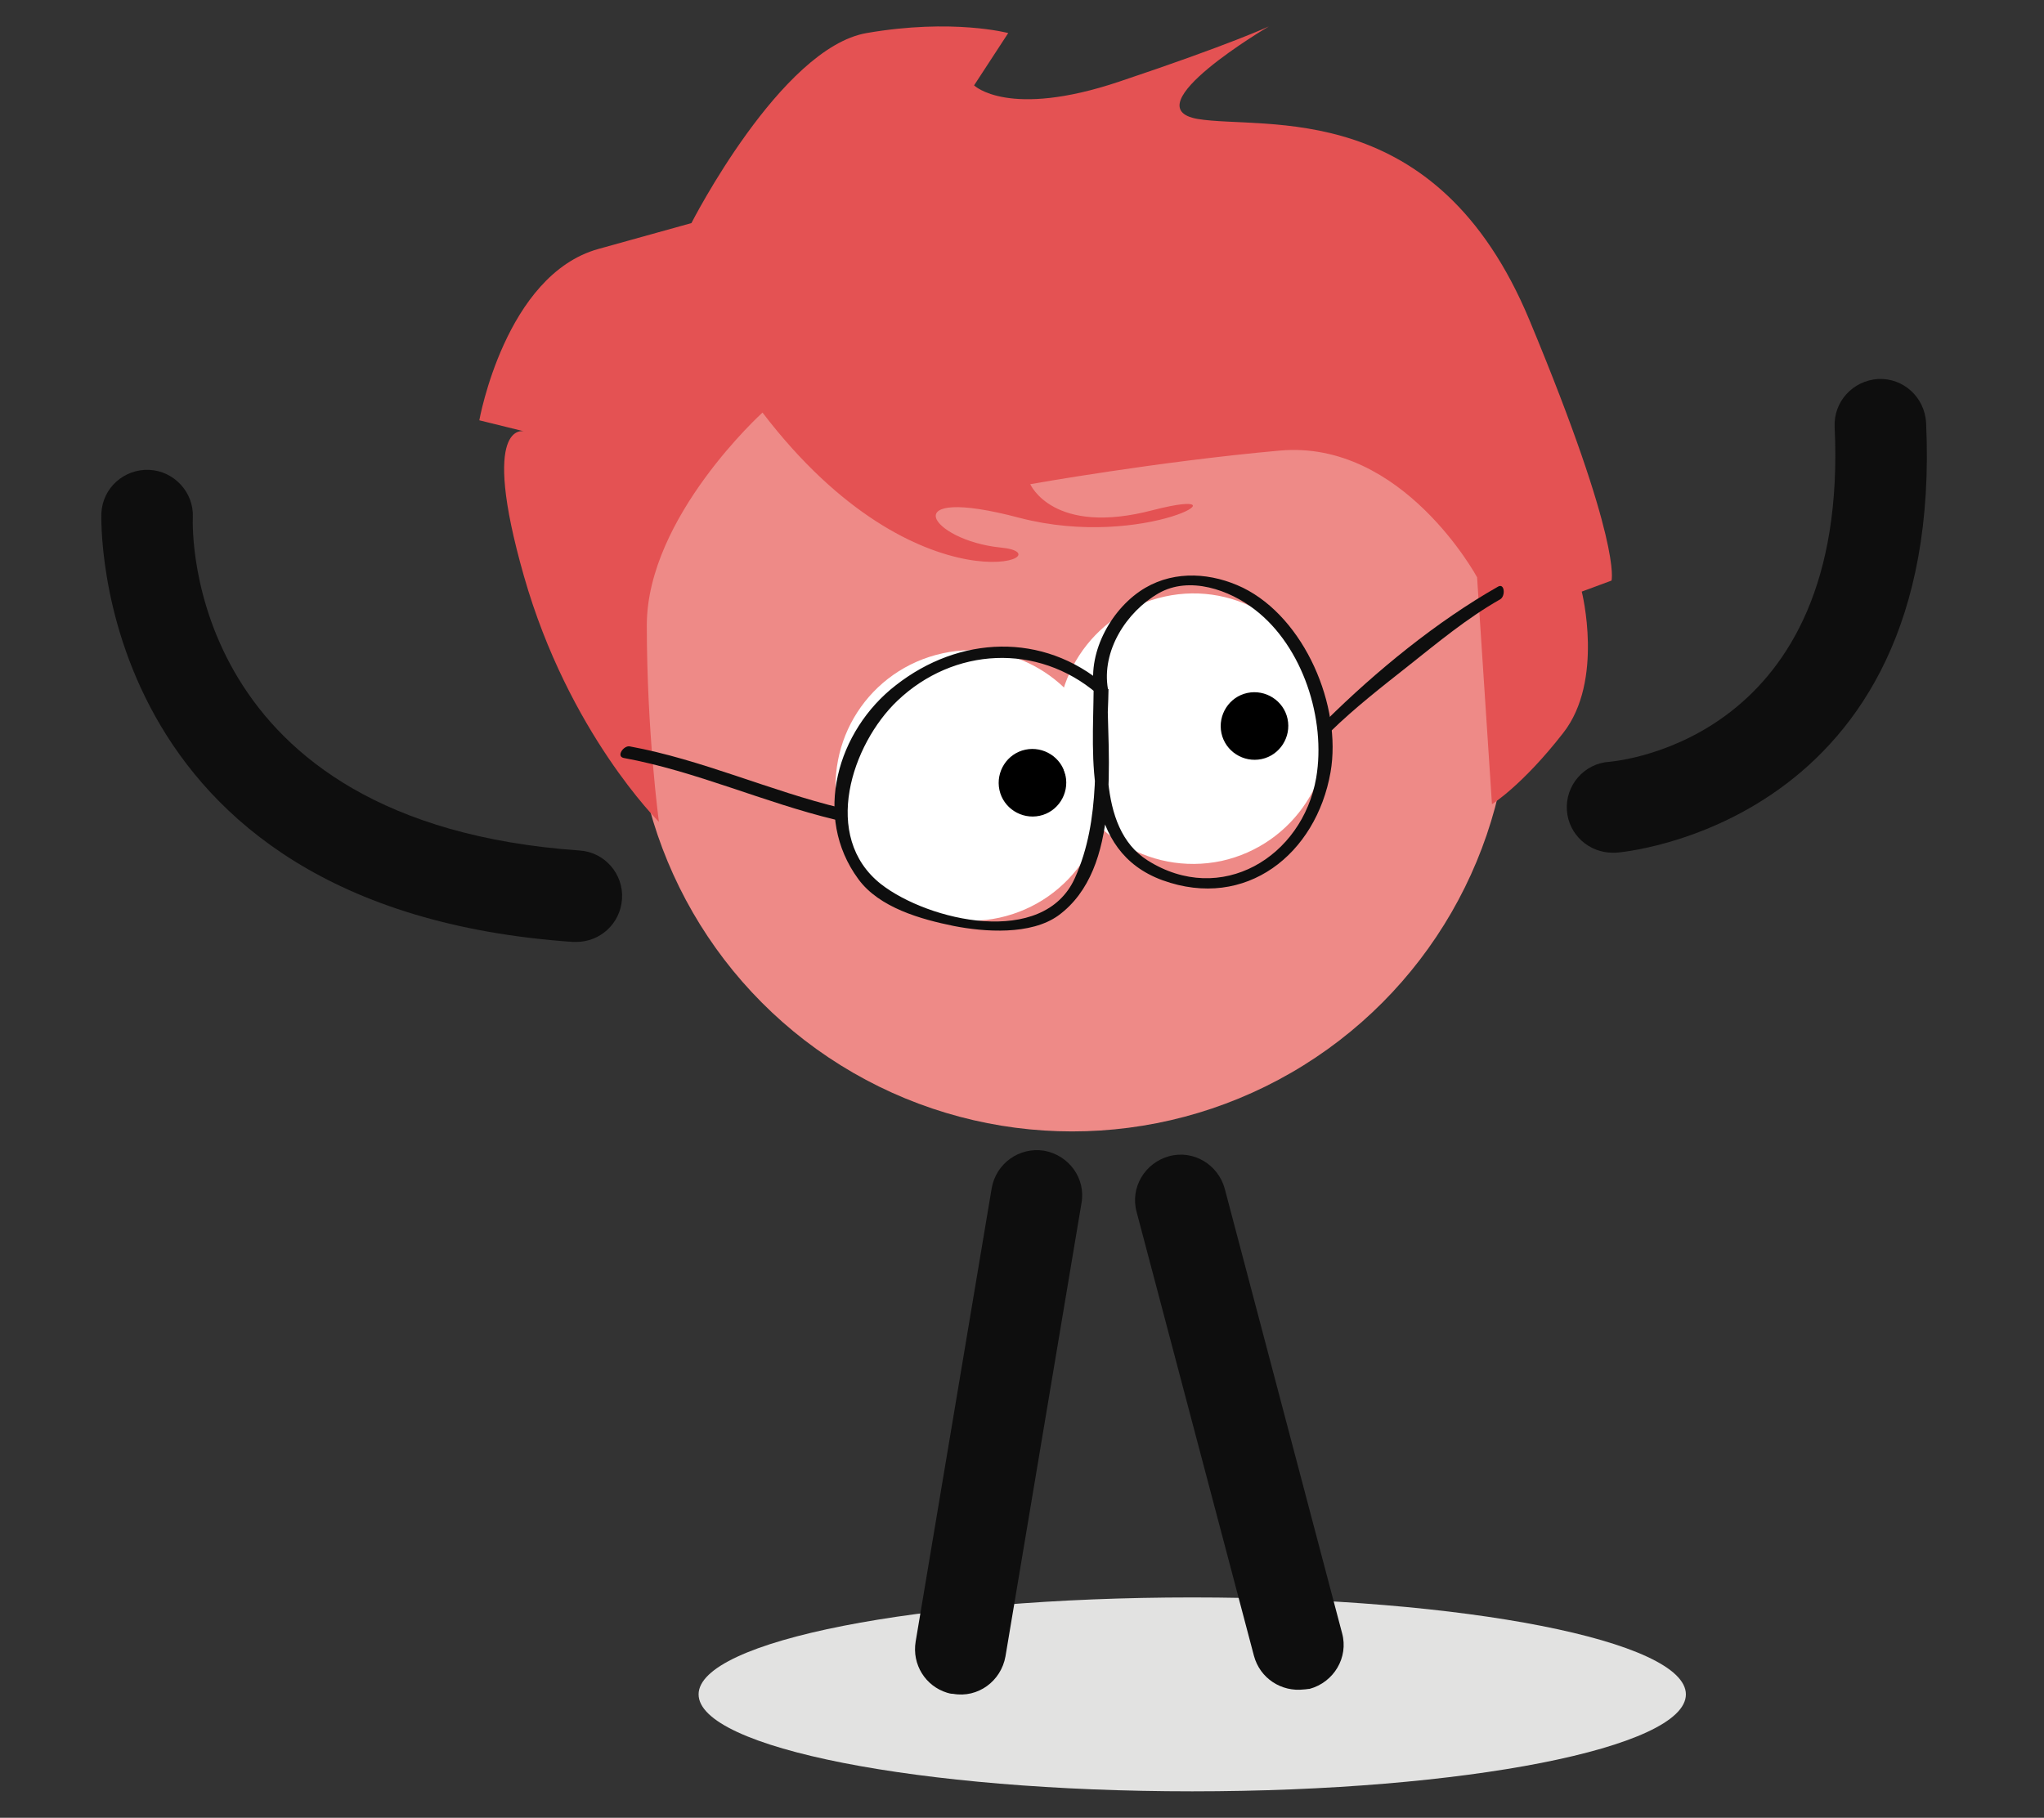
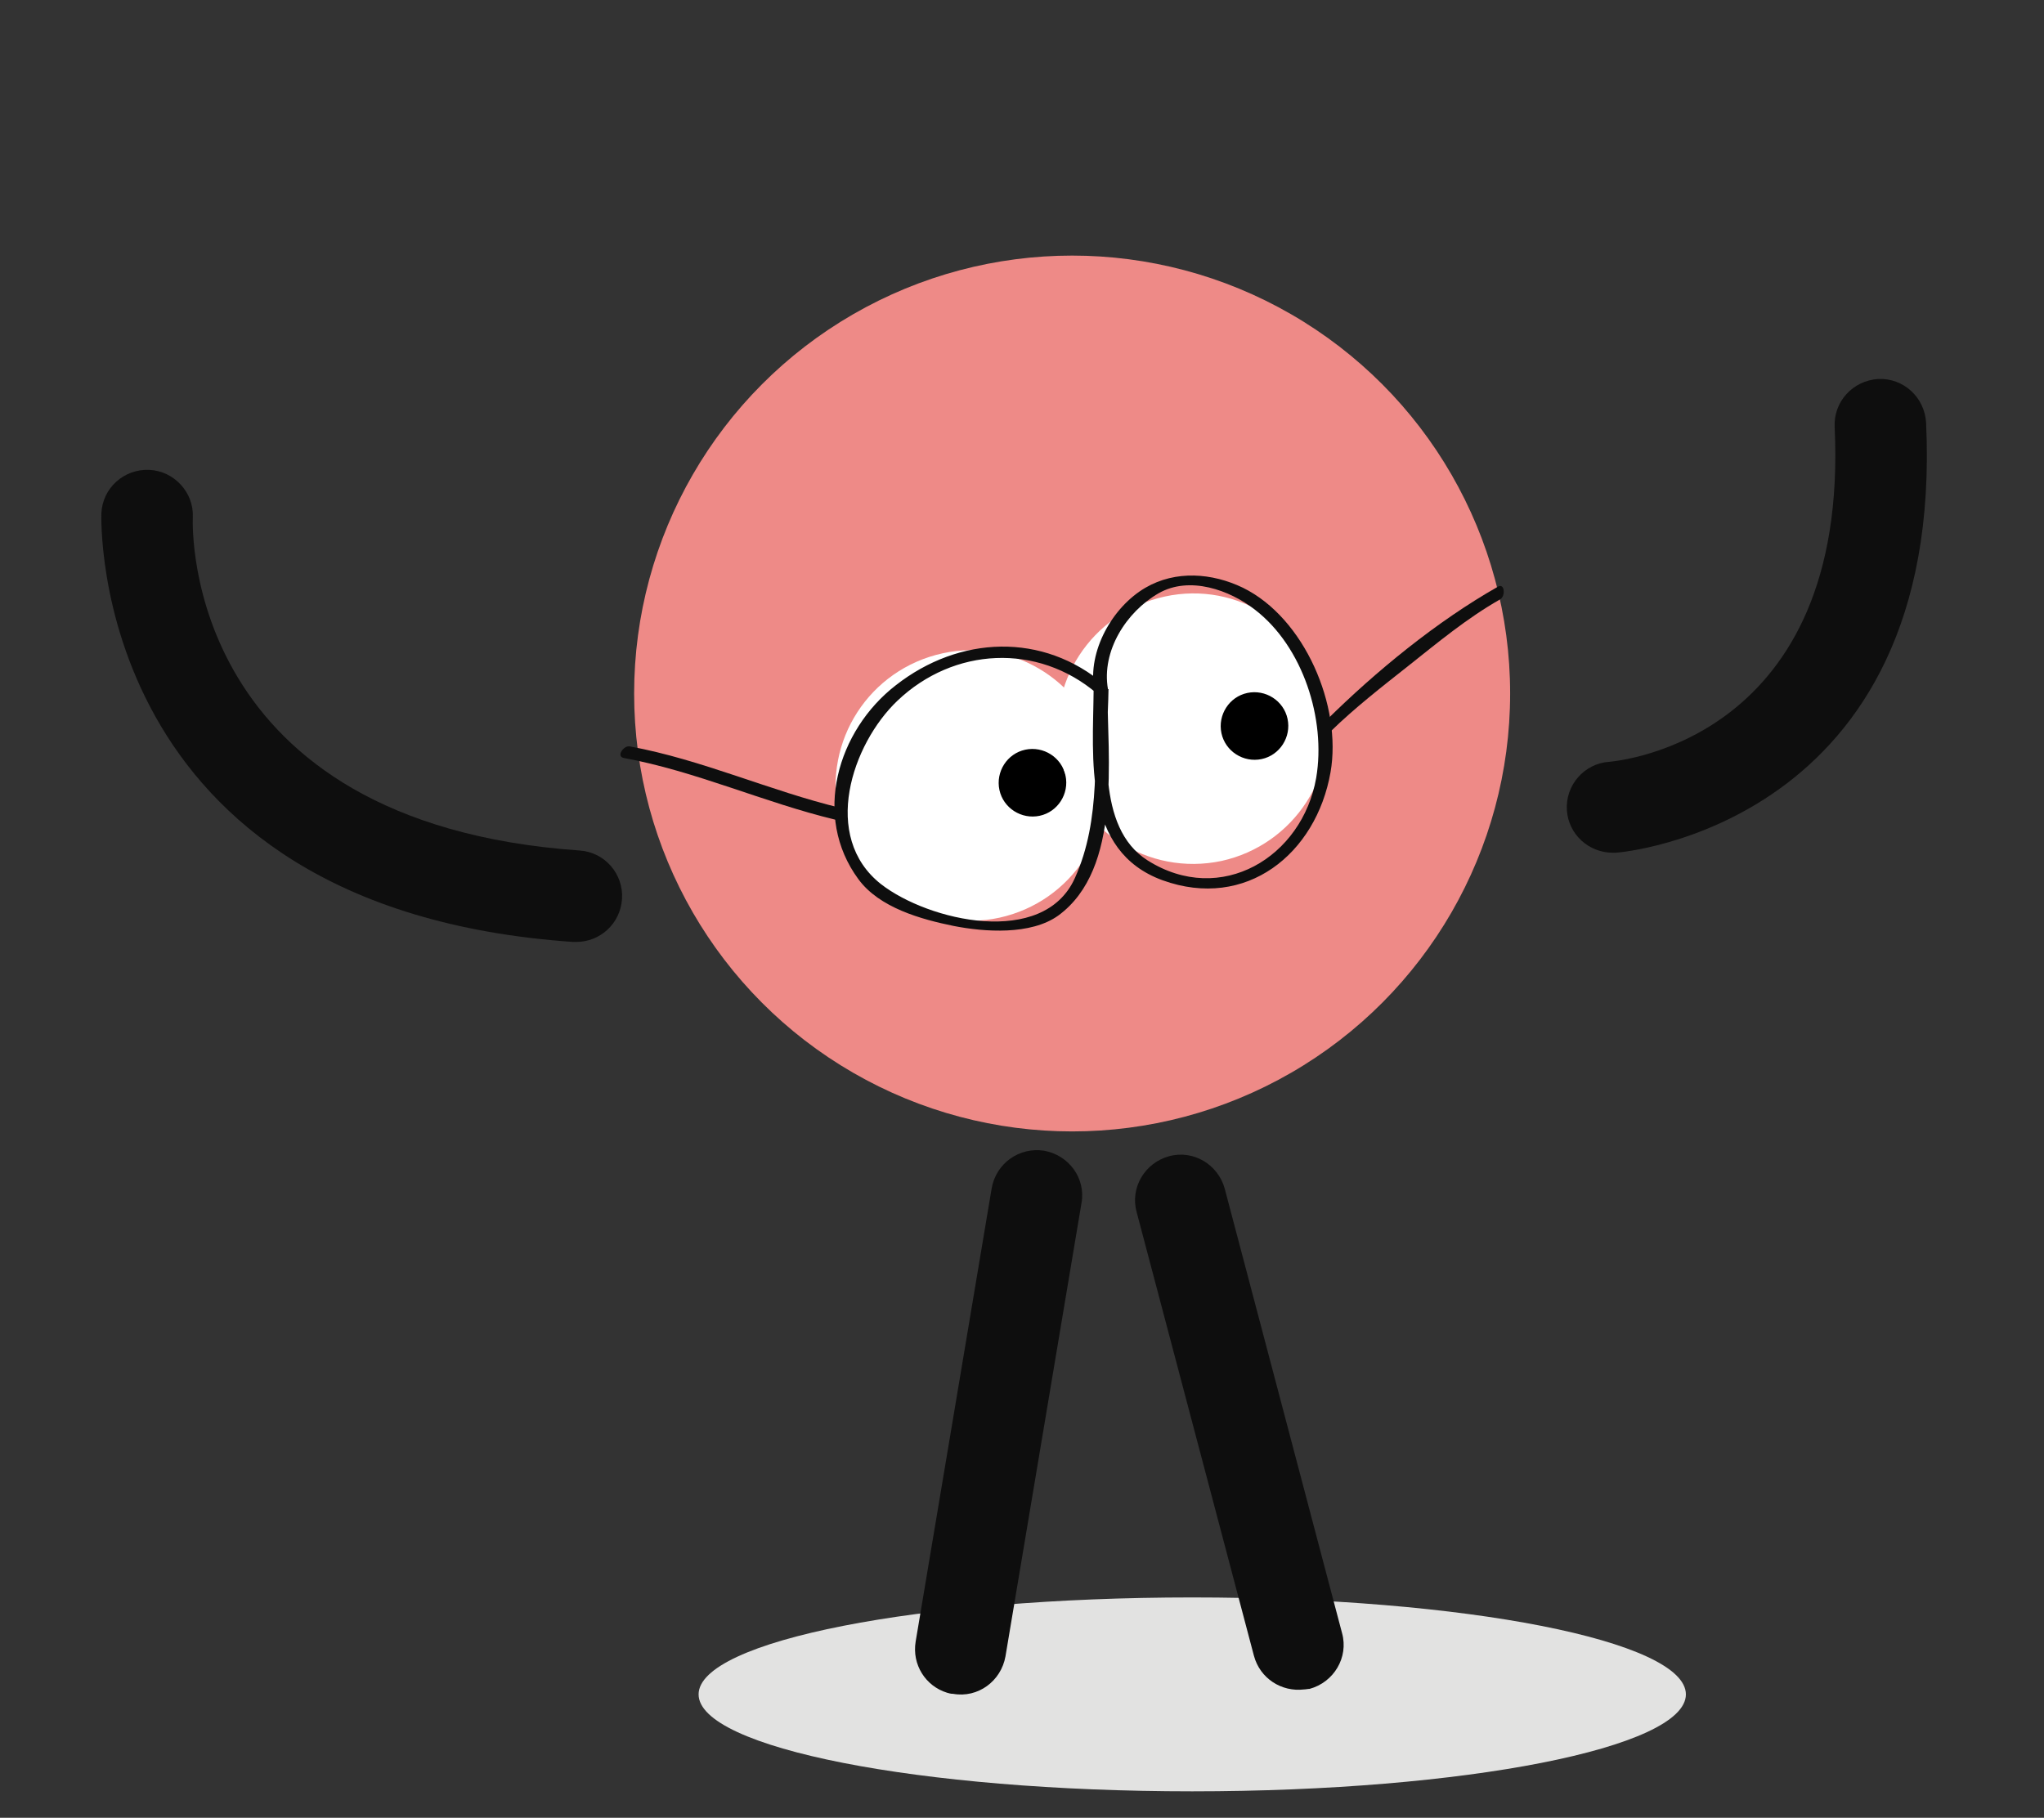
<svg xmlns="http://www.w3.org/2000/svg" xmlns:ns1="http://ns.adobe.com/AdobeIllustrator/10.0/" version="1.1" ns1:viewOrigin="-568 -389" ns1:rulerOrigin="568 719" ns1:pageBounds="-568 -389 -197 -719" x="0px" y="0px" width="371px" height="330px" viewBox="0 0 371 330" enable-background="new 0 0 371 330" xml:space="preserve">
  <rect x="0" y="0" width="371" height="330" fill="#333333" stroke="none" />
  <g id="Calque_1" ns1:layer="yes" ns1:dimmedPercent="50" ns1:rgbTrio="#4F008000FFFF">
    <g>
      <g ns1:knockout="Off">
        <ellipse ns1:knockout="Off" fill="#EE8A87" cx="194.6" cy="125.9" rx="79.5" ry="79.5" />
      </g>
      <g ns1:knockout="Off">
-         <path ns1:knockout="Off" fill="#E45253" d="M138.4,74.9c0,0-20.9,18.9-21,38.5c0,19.6,2.2,35.8,2.2,35.8s-16.4-16.2-24.5-44.6     c-8.1-28.4,0-26.3,0-26.3L87,76.3c0,0,4.7-26.4,21.6-31.1c16.9-4.7,16.9-4.7,16.9-4.7s16.2-31.8,31.8-34.5     c15.6-2.7,25.7,0,25.7,0l-6.2,9.5c0,0,6.2,6.1,26.4-0.7c20.3-6.8,27.1-10,27.1-10s-25,14.7-12.9,16.8c12.2,2,43.3-4.1,60.2,36.5     s14.9,47.3,14.9,47.3l-5.4,2c0,0,4.1,16.2-3.4,25.7c-7.4,9.5-12.9,12.9-12.9,12.9l-2.7-41.2c0,0-13.5-25-35.8-23     c-22.3,2-45.3,6.1-45.3,6.1s4.1,9.5,22.3,4.7c18.3-4.7-1.3,7.4-24.3,1.4c-23-6.1-16.2,4.1-3.4,5.4     C194.5,100.6,166.8,112.1,138.4,74.9z" />
-       </g>
+         </g>
      <g ns1:knockout="Off">
        <path ns1:knockout="Off" fill="#E2E2E1" d="M306,307.6c0,9.7-40.1,17.6-89.6,17.6c-49.5,0-89.6-7.9-89.6-17.6     c0-9.7,40.1-17.6,89.6-17.6C265.9,290,306,297.9,306,307.6z" />
      </g>
      <g ns1:knockout="Off">
        <path ns1:knockout="Off" fill="#0E0E0E" d="M171.9,307.3c-3.9-1.2-6.4-5.1-5.7-9.3l13.8-82.3c0.8-4.5,5-7.5,9.5-6.8     c4.5,0.8,7.6,5,6.8,9.5l-13.8,82.3c-0.8,4.5-5,7.6-9.5,6.8C172.6,307.5,172.2,307.4,171.9,307.3z" />
      </g>
      <g ns1:knockout="Off">
        <path ns1:knockout="Off" fill="#0E0E0E" d="M236.7,306.7c-4.1,0.5-8-2-9.1-6.1L206.3,220c-1.2-4.4,1.5-8.9,5.9-10.1     c4.4-1.2,8.9,1.5,10.1,5.9l21.3,80.7c1.2,4.4-1.5,8.9-5.9,10.1C237.4,306.6,237,306.7,236.7,306.7z" />
      </g>
      <g ns1:knockout="Off">
        <path ns1:knockout="Off" fill="#0E0E0E" d="M104.6,171c-0.2,0-0.4,0-0.6,0c-88-6.1-85.6-77.1-85.6-77.8c0.2-4.6,4.1-8.1,8.7-7.9     c4.5,0.2,8.1,4.1,7.9,8.6c-0.1,2.3-1.3,55.5,70.2,60.5c4.6,0.3,8,4.3,7.7,8.8C112.6,167.7,108.9,171,104.6,171z" />
      </g>
      <g ns1:knockout="Off">
        <path ns1:knockout="Off" fill="#0E0E0E" d="M292.7,154.8c-4.3,0-8-3.3-8.3-7.7c-0.3-4.5,3.1-8.5,7.7-8.8     c1.9-0.2,43.6-4.1,40.9-60.8c-0.2-4.6,3.3-8.4,7.9-8.7c4.6-0.2,8.4,3.3,8.7,7.9c3.4,73.3-55.7,78.1-56.3,78.1     C293,154.8,292.8,154.8,292.7,154.8z" />
      </g>
      <g>
        <g ns1:knockout="Off">
          <path ns1:knockout="Off" fill="#FFFFFF" d="M200.2,137.4c2.9,13.3-5.6,26.3-18.8,29.2c-13.3,2.9-26.3-5.6-29.2-18.8      c-2.8-13.3,5.6-26.3,18.9-29.2C184.3,115.7,197.3,124.2,200.2,137.4z" />
        </g>
        <g ns1:knockout="Off">
          <path ns1:knockout="Off" d="M193.4,140.8c0.7,3.3-1.4,6.6-4.7,7.3c-3.3,0.7-6.6-1.4-7.3-4.7c-0.7-3.3,1.4-6.6,4.7-7.3      C189.4,135.4,192.7,137.5,193.4,140.8z" />
        </g>
      </g>
      <g>
        <g ns1:knockout="Off">
          <path ns1:knockout="Off" fill="#FFFFFF" d="M240.5,127.1c2.9,13.3-5.6,26.3-18.8,29.2c-13.3,2.8-26.3-5.6-29.2-18.8      c-2.9-13.3,5.6-26.3,18.9-29.2C224.6,105.4,237.6,113.8,240.5,127.1z" />
        </g>
        <g ns1:knockout="Off">
          <path ns1:knockout="Off" d="M233.7,130.5c0.7,3.3-1.4,6.6-4.7,7.3c-3.3,0.7-6.6-1.4-7.3-4.7c-0.7-3.3,1.4-6.6,4.7-7.3      C229.7,125.1,233,127.2,233.7,130.5z" />
        </g>
      </g>
      <g ns1:knockout="Off">
        <g>
          <path ns1:knockout="Off" fill="#0E0E0E" d="M200.6,124.4c-11.3-9.7-26.5-9-38,0c-10.6,8.2-15.2,23.8-6.8,35.2      c3.8,5.2,11.4,7.3,17.3,8.5c5.6,1.1,14,1.7,19-1.9c11.6-8.5,8.9-28.7,8.9-41.1c0-1.2-2.5-1.2-2.5,0.1      c-0.1,12.6-2,29.3,12.5,34.6c15.2,5.5,27.9-4.8,30.5-19.6c2.1-12-4.7-28-15.9-33.5c-5.6-2.7-12.2-3.2-17.7,0      c-6,3.5-10.5,11.5-9.3,18.5c0.2,1.2,2.7,1.1,2.5-0.1c-1.2-6.9,3.3-14,9.2-17.4c5.6-3.2,12.9-0.6,17.5,3      c8.7,6.7,12.9,19.9,11.1,30.5c-2.5,14.4-17.3,23.4-30.6,15c-9.5-6-7.2-21.6-7.1-31.1c-0.8,0-1.7,0.1-2.5,0.1      c0,11.3,1.2,23.6-3.6,34.2c-5.7,12.7-26.6,7.8-35.2,1.1c-10.9-8.6-5.3-25.4,3-33.3c10.2-9.7,25.4-10.5,36.2-1.3      C199.8,126.6,201.8,125.4,200.6,124.4L200.6,124.4z" />
        </g>
      </g>
      <g ns1:knockout="Off">
        <g>
          <path ns1:knockout="Off" fill="#0E0E0E" d="M241.5,132.8c4.4-4.3,9.3-8.1,14.1-11.9c5.3-4.2,10.7-8.7,16.7-12.1      c1-0.6,0.8-3-0.4-2.3c-11.1,6.3-22.1,15.3-31.2,24.3C239.8,131.6,240.4,133.9,241.5,132.8L241.5,132.8z" />
        </g>
      </g>
      <g ns1:knockout="Off">
        <g>
          <path ns1:knockout="Off" fill="#0E0E0E" d="M152.7,146.7c-12.9-3.1-25.3-8.8-38.4-11.2c-1.1-0.2-2.5,1.8-1.1,2.1      c13.1,2.4,25.5,8.1,38.4,11.2C152.7,149.1,154.1,147.1,152.7,146.7L152.7,146.7z" />
        </g>
      </g>
    </g>
  </g>
</svg>